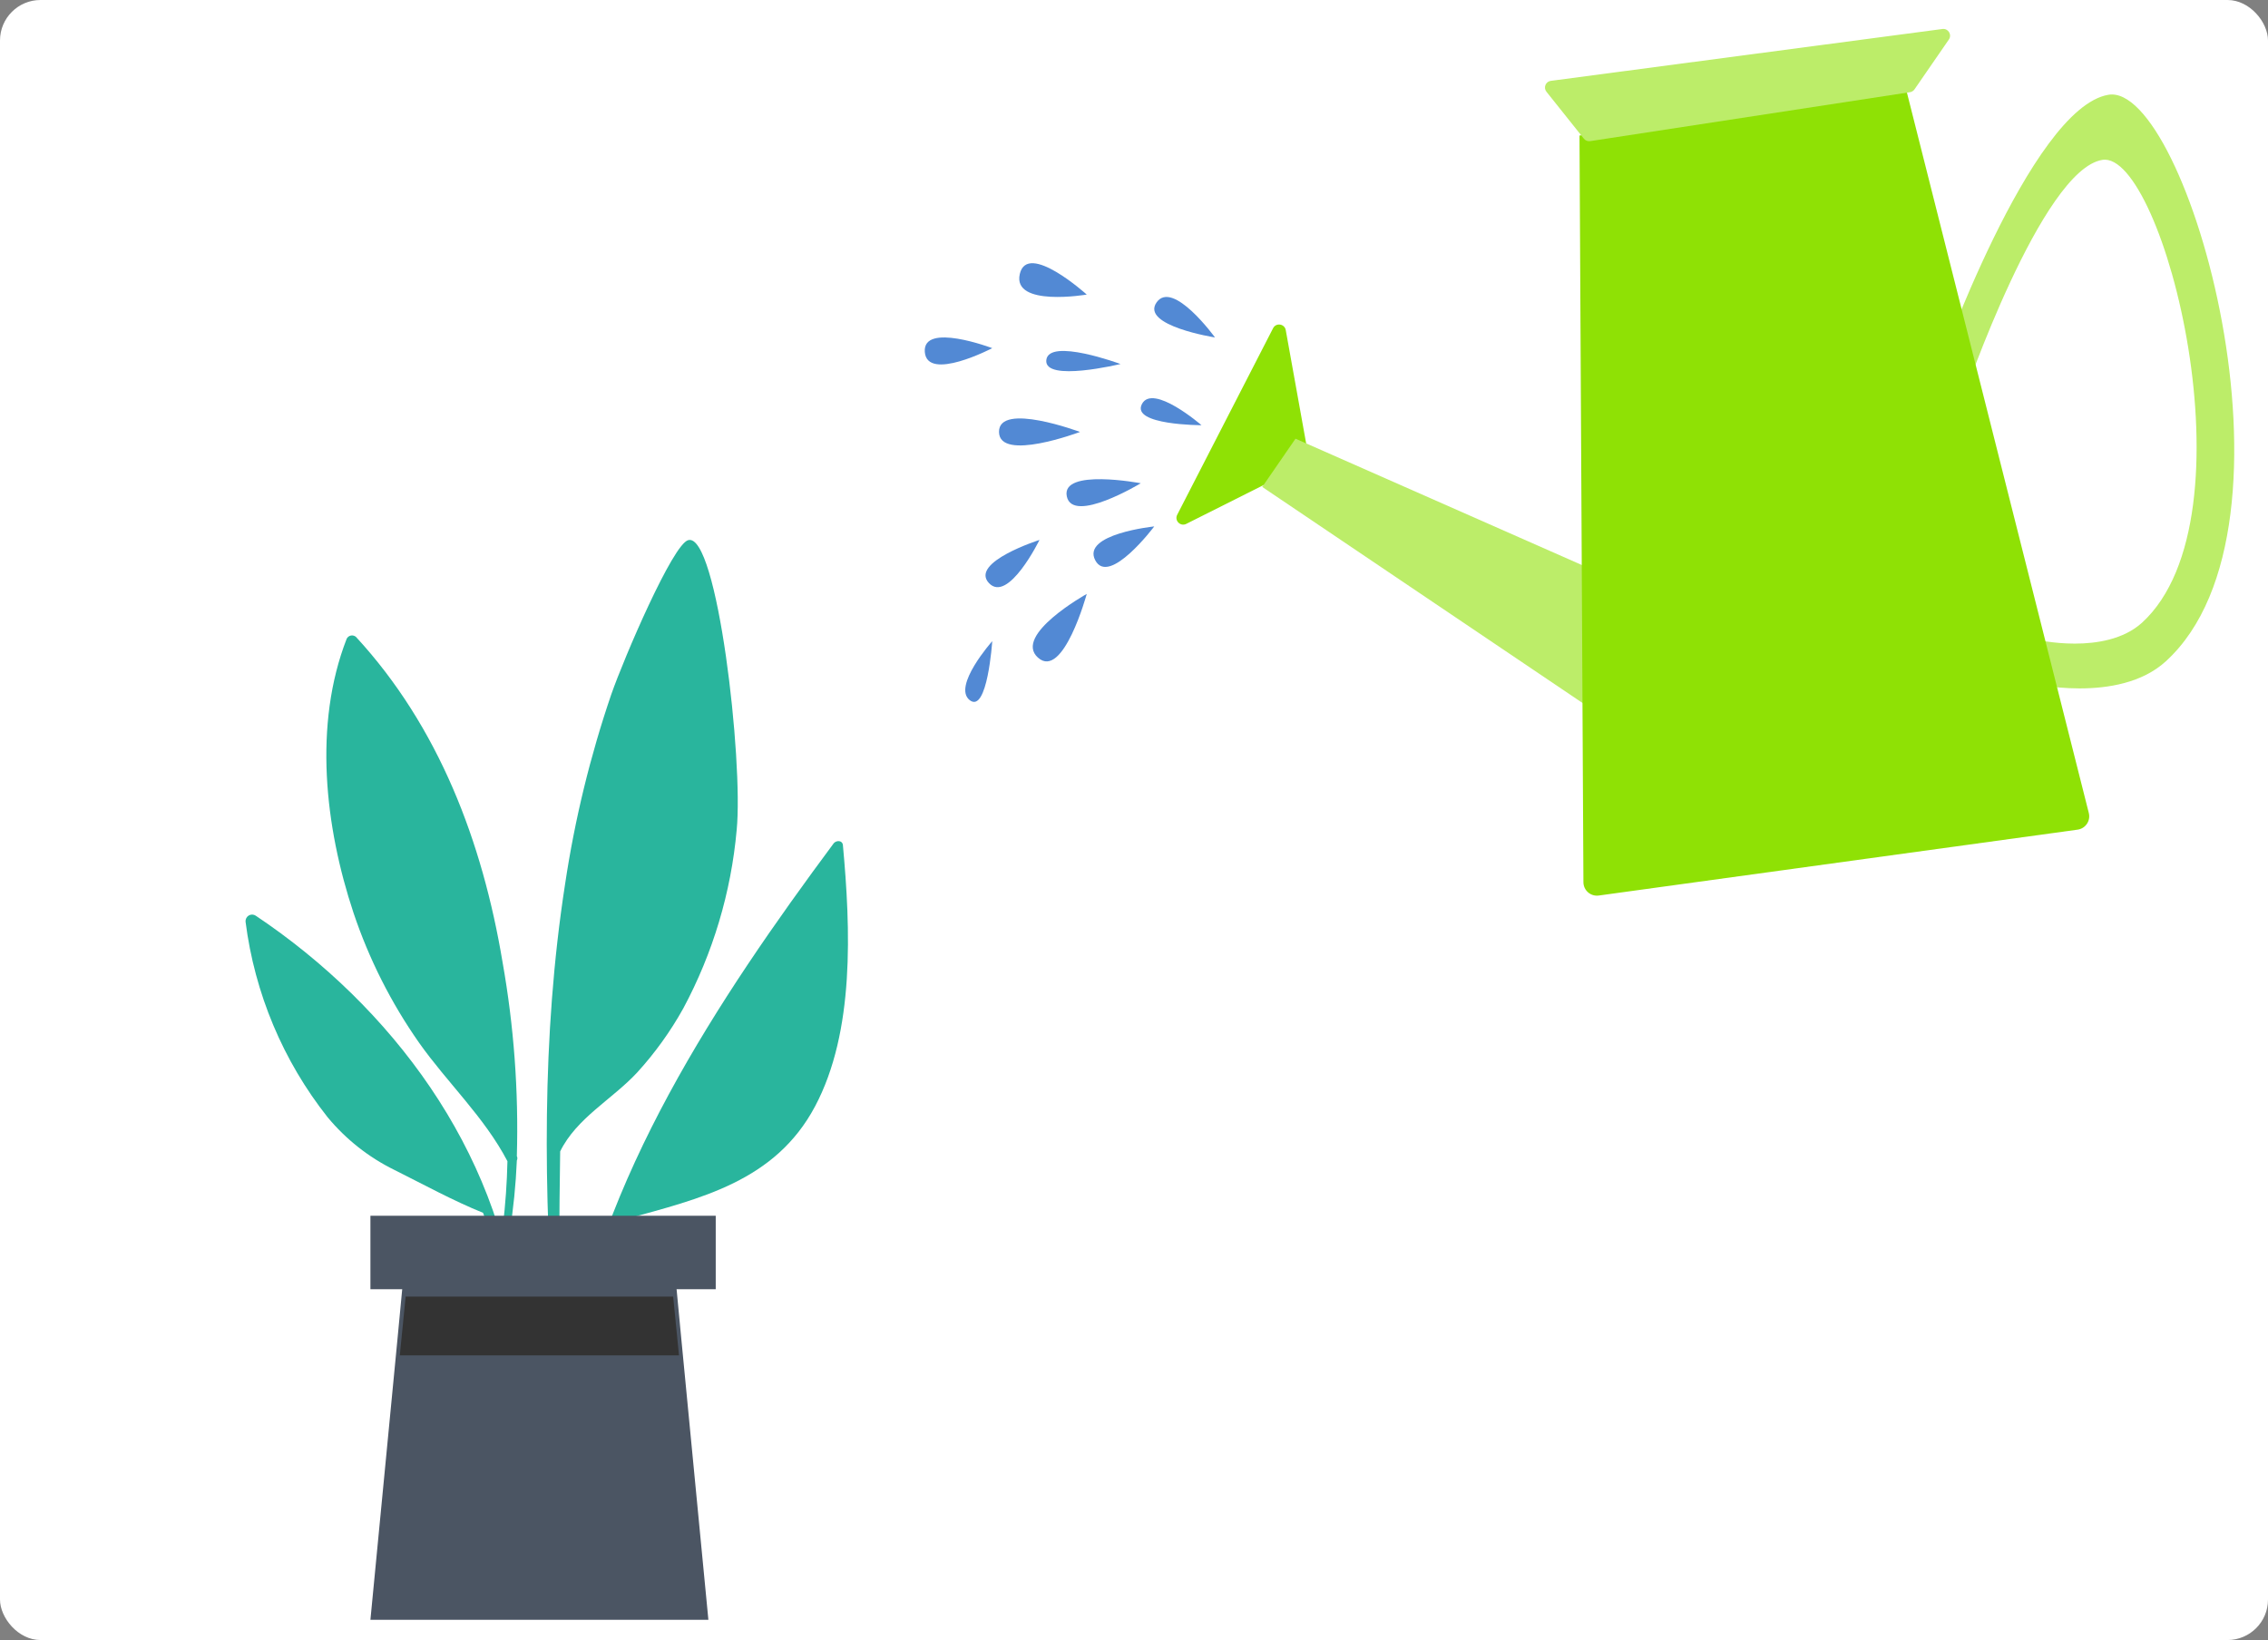
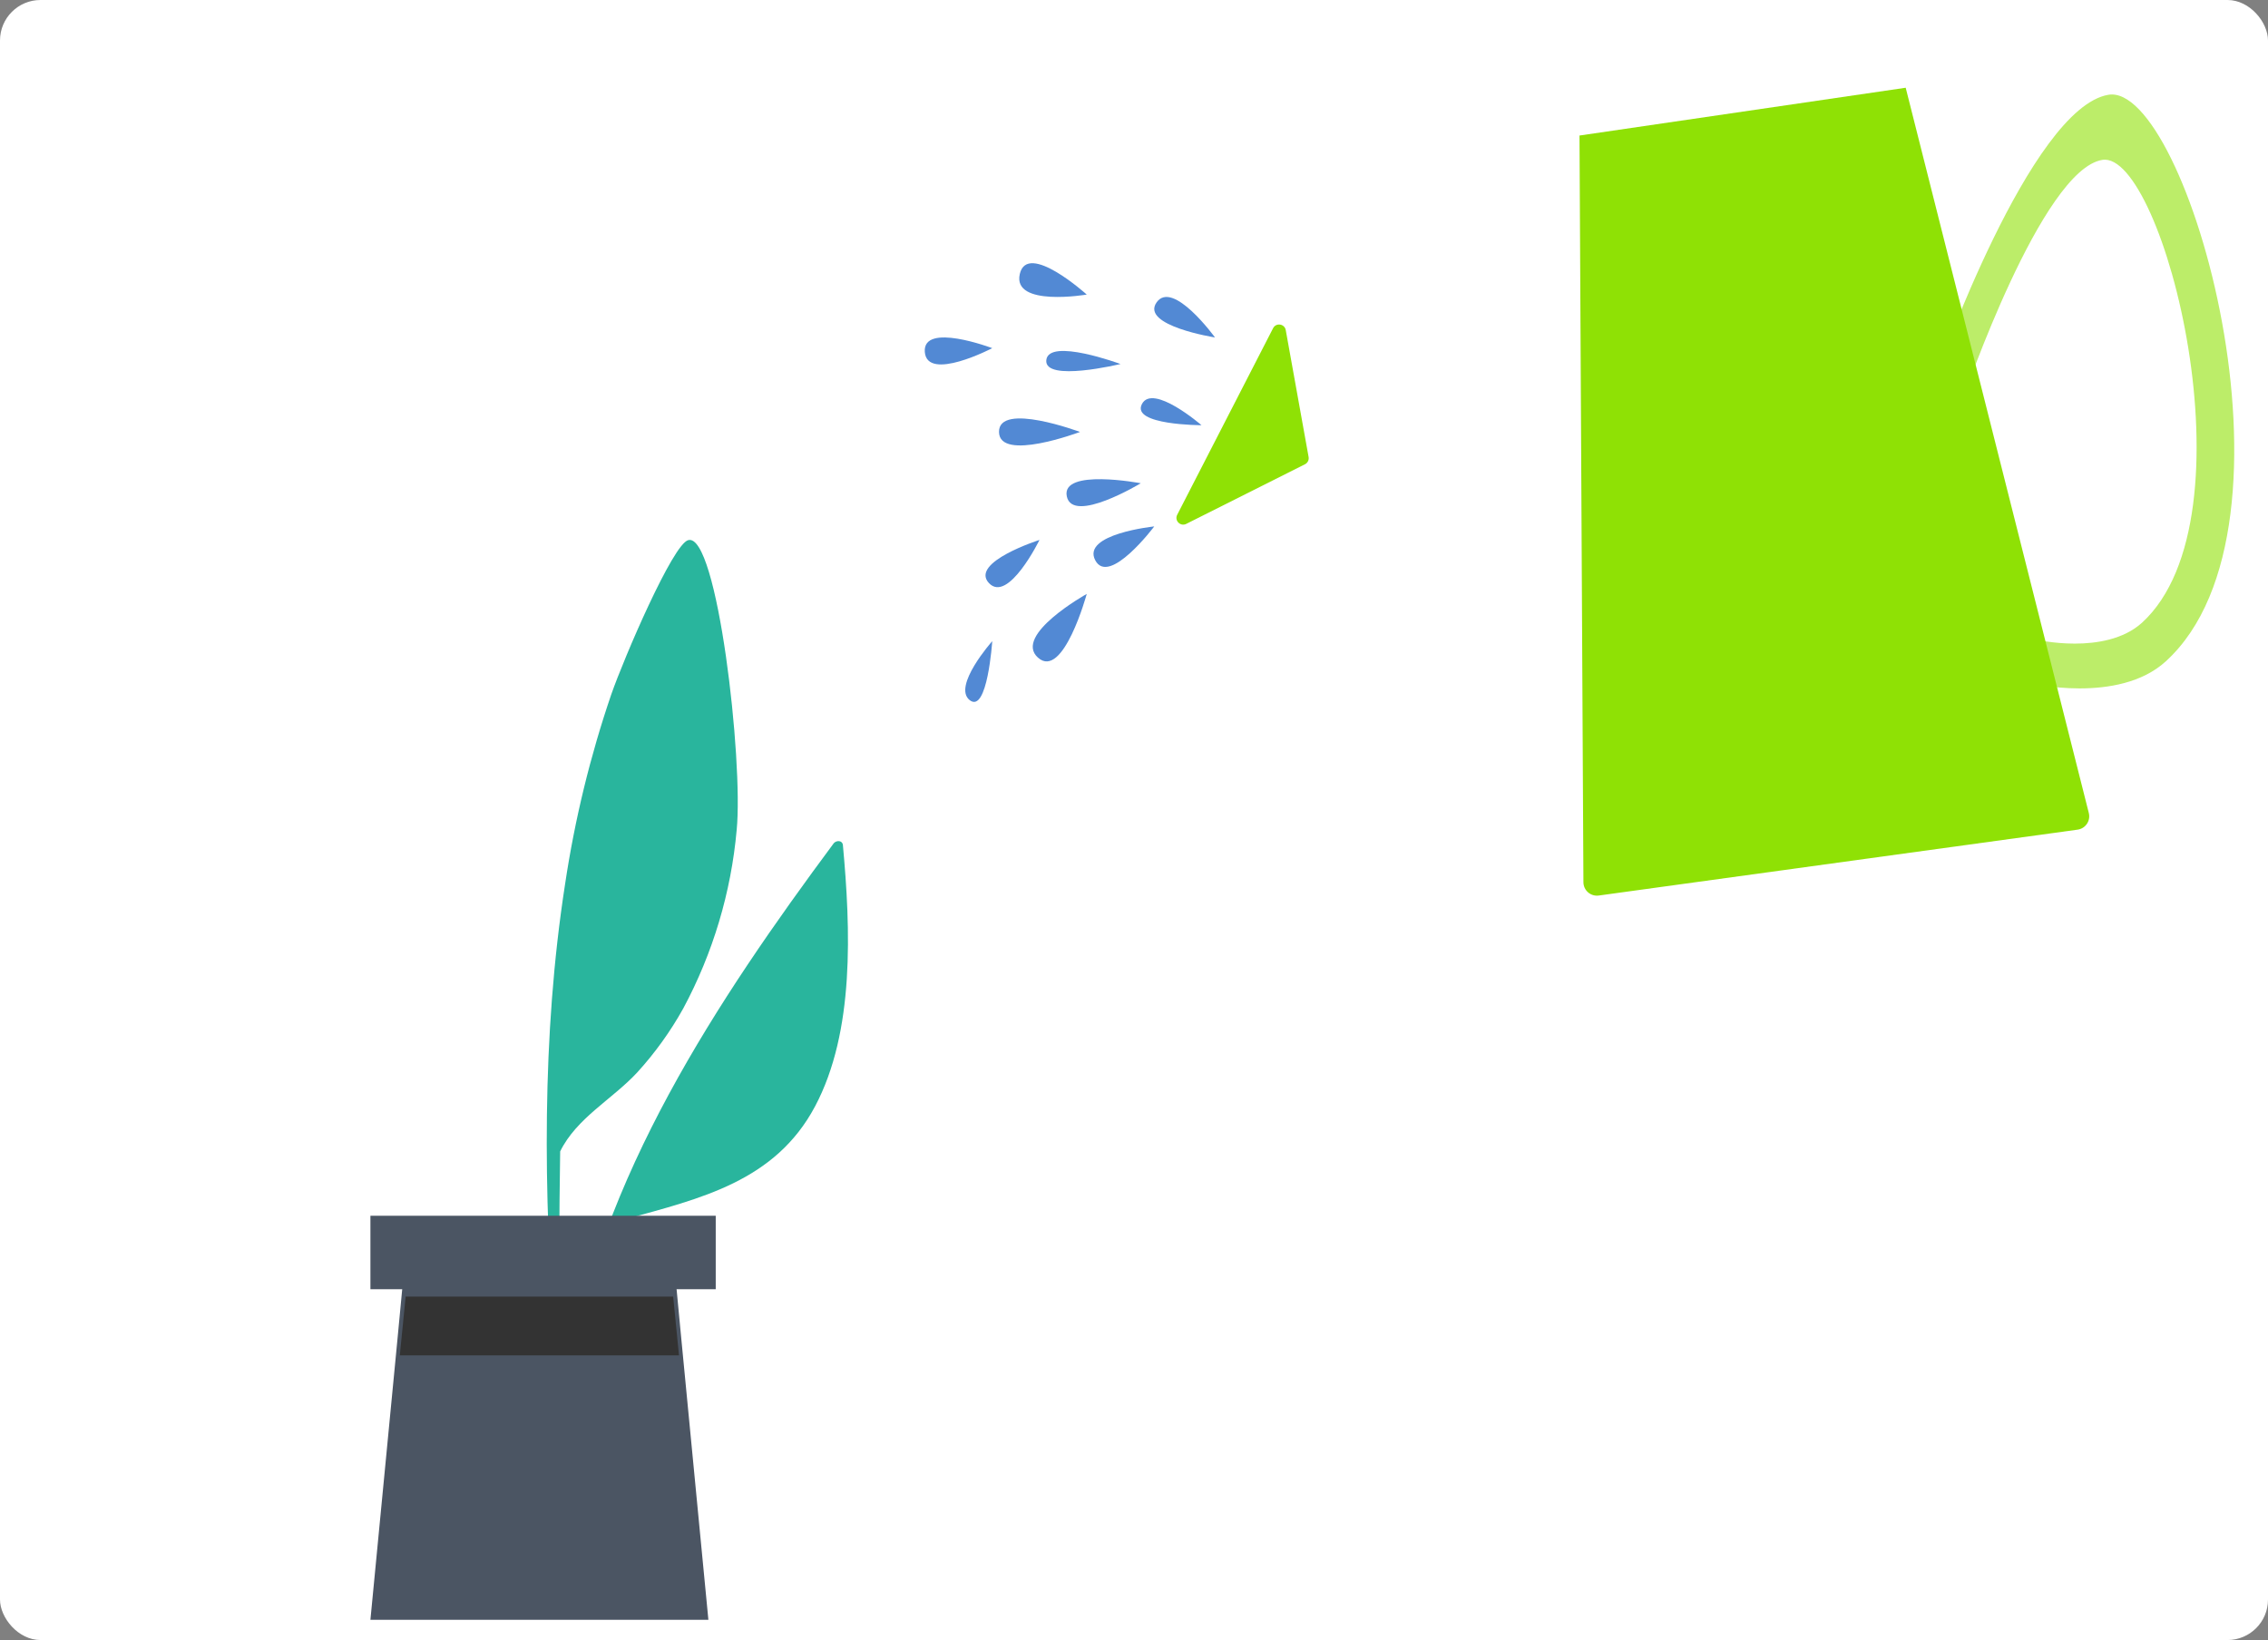
<svg xmlns="http://www.w3.org/2000/svg" width="336" height="243" viewBox="0 0 336 243" fill="none">
  <rect x="0" y="0" width="336" height="243" fill="#808080" stroke="none" />
  <rect width="336" height="243" rx="6" fill="white" />
  <path d="M188.607 48.627C189.044 47.777 190.311 47.966 190.481 48.907L193.868 67.717C193.946 68.153 193.728 68.589 193.332 68.788L175.739 77.624C174.875 78.058 173.959 77.134 174.401 76.273L188.607 48.627Z" fill="#8FE105" />
-   <path d="M239.407 85.95L252 116L187 72.149L191.928 65L239.407 85.95Z" fill="#BCED69" />
  <path d="M300.562 101.189C300.562 101.189 313.845 104.423 320.876 97.974C342.847 77.873 323.912 12.06 312.347 14.044C300.782 16.028 287 55.073 287 55.073L300.562 101.189ZM301.501 94.7L290.935 58.764C290.935 58.764 302.48 25.117 311.468 23.688C320.457 22.259 334.458 76.623 317.321 92.279C311.828 97.22 301.501 94.74 301.501 94.74V94.7Z" fill="#BCED69" />
  <path d="M234.581 130.718C234.588 131.927 235.657 132.854 236.854 132.689L307.787 122.93C308.967 122.767 309.745 121.615 309.453 120.459L282.326 13L234 20.081L234.581 130.718Z" fill="#8FE105" />
-   <path d="M282.959 13.659C283.232 13.617 283.475 13.465 283.631 13.238L288.721 5.855C289.213 5.141 288.626 4.182 287.767 4.296L229.753 11.979C228.982 12.081 228.618 12.986 229.103 13.594L234.649 20.547C234.872 20.827 235.228 20.967 235.582 20.912L282.959 13.659Z" fill="#BCED69" />
  <path d="M180 50C180 50 173.739 41.366 171.341 44.812C168.942 48.258 180 50 180 50Z" fill="#5289D4" />
  <path d="M178 63C178 63 170.78 56.75 169.169 59.875C167.558 63 178 63 178 63Z" fill="#5289D4" />
  <path d="M166 53.934C166 53.934 155.379 50.006 155.009 53.346C154.639 56.686 166 53.934 166 53.934Z" fill="#5289D4" />
  <path d="M160 64C160 64 147.953 59.5 148 64C148.048 68.5 160 64 160 64Z" fill="#5289D4" />
  <path d="M161 43.646C161 43.646 152.195 35.683 151.079 40.607C149.963 45.53 161 43.646 161 43.646Z" fill="#5289D4" />
  <path d="M147 51.586C147 51.586 136.668 47.669 137.008 52.146C137.348 56.622 147 51.586 147 51.586Z" fill="#5289D4" />
  <path d="M171 78C171 78 160.211 79.109 162.258 83.012C164.306 86.914 171 78 171 78Z" fill="#5289D4" />
  <path d="M147 95C147 95 141.047 101.699 143.665 103.742C146.283 105.786 147 95 147 95Z" fill="#5289D4" />
  <path d="M161 88C161 88 150.041 94.102 153.776 97.443C157.511 100.784 161 88 161 88Z" fill="#5289D4" />
  <path d="M169 71.602C169 71.602 157.19 69.357 158.044 73.538C158.899 77.719 169 71.602 169 71.602Z" fill="#5289D4" />
  <path d="M154 80C154 80 143.641 83.296 146.499 86.382C149.356 89.468 154 80 154 80Z" fill="#5289D4" />
  <path d="M123.526 124.933C106.427 147.975 88.599 174.741 84.267 203.663C84.259 203.757 84.285 203.851 84.342 203.926C84.398 204.001 84.48 204.054 84.572 204.073C84.665 204.093 84.761 204.078 84.843 204.032C84.926 203.986 84.988 203.911 85.019 203.822C86.983 195.936 89.505 188.198 92.565 180.666C103.805 177.579 114.84 175.036 120.745 163.935C126.65 152.834 126.012 137.623 124.872 125.183C124.78 124.502 123.937 124.479 123.526 124.933Z" fill="#29B59D" />
  <path d="M82.213 199.471C82.213 199.814 82.852 199.814 82.829 199.471C82.829 189.87 82.829 180.246 82.989 170.599C85.428 165.639 90.695 162.896 94.388 158.918C97.028 156.025 99.324 152.834 101.228 149.409C105.621 141.219 108.312 132.222 109.139 122.96C110.143 112.697 106.267 78.842 101.958 80.031C99.678 80.625 92.473 97.404 90.558 102.89C87.439 112.029 85.15 121.432 83.718 130.984C80.207 153.592 80.549 176.749 82.213 199.471Z" fill="#29B59D" />
-   <path d="M75.177 172.057C75.037 178.465 74.272 184.843 72.894 191.1C72.894 191.791 73.076 192.483 73.191 193.198C75.132 186.269 76.267 179.135 76.57 171.941C76.62 171.841 76.646 171.731 76.646 171.619C76.646 171.507 76.62 171.396 76.57 171.296C76.845 161.657 76.133 152.016 74.446 142.524C71.478 124.749 65.016 107.689 52.732 94.364C52.629 94.276 52.509 94.213 52.378 94.179C52.248 94.145 52.112 94.141 51.98 94.167C51.849 94.194 51.724 94.25 51.617 94.332C51.51 94.414 51.423 94.52 51.362 94.641C46.407 107.366 48.142 122.536 52.366 135.239C54.668 142.105 57.945 148.597 62.093 154.512C66.295 160.46 71.752 165.509 75.177 172.057Z" fill="#29B59D" />
-   <path d="M36.376 136.549C37.723 147.163 41.932 157.195 48.54 165.544C51.25 168.812 54.609 171.465 58.399 173.331C62.672 175.461 67.127 177.911 71.559 179.698C73.654 185.117 75.215 190.732 76.217 196.463C76.352 195.959 76.488 195.455 76.646 194.974C73.797 170.285 58.037 149.169 37.891 135.679C37.741 135.576 37.565 135.518 37.384 135.511C37.203 135.504 37.024 135.548 36.867 135.638C36.709 135.729 36.58 135.862 36.493 136.023C36.406 136.184 36.366 136.366 36.376 136.549Z" fill="#29B59D" />
  <path d="M104.946 240H54.877L58.917 198.084L59.794 188.844H100.029L100.906 198.084L104.946 240Z" fill="#4B5563" />
  <path d="M100.592 200.816H59.231L60.095 192.109H99.728L100.592 200.816Z" fill="#333333" />
  <path d="M106.034 180.136H54.877V191.021H106.034V180.136Z" fill="#4B5563" />
</svg>